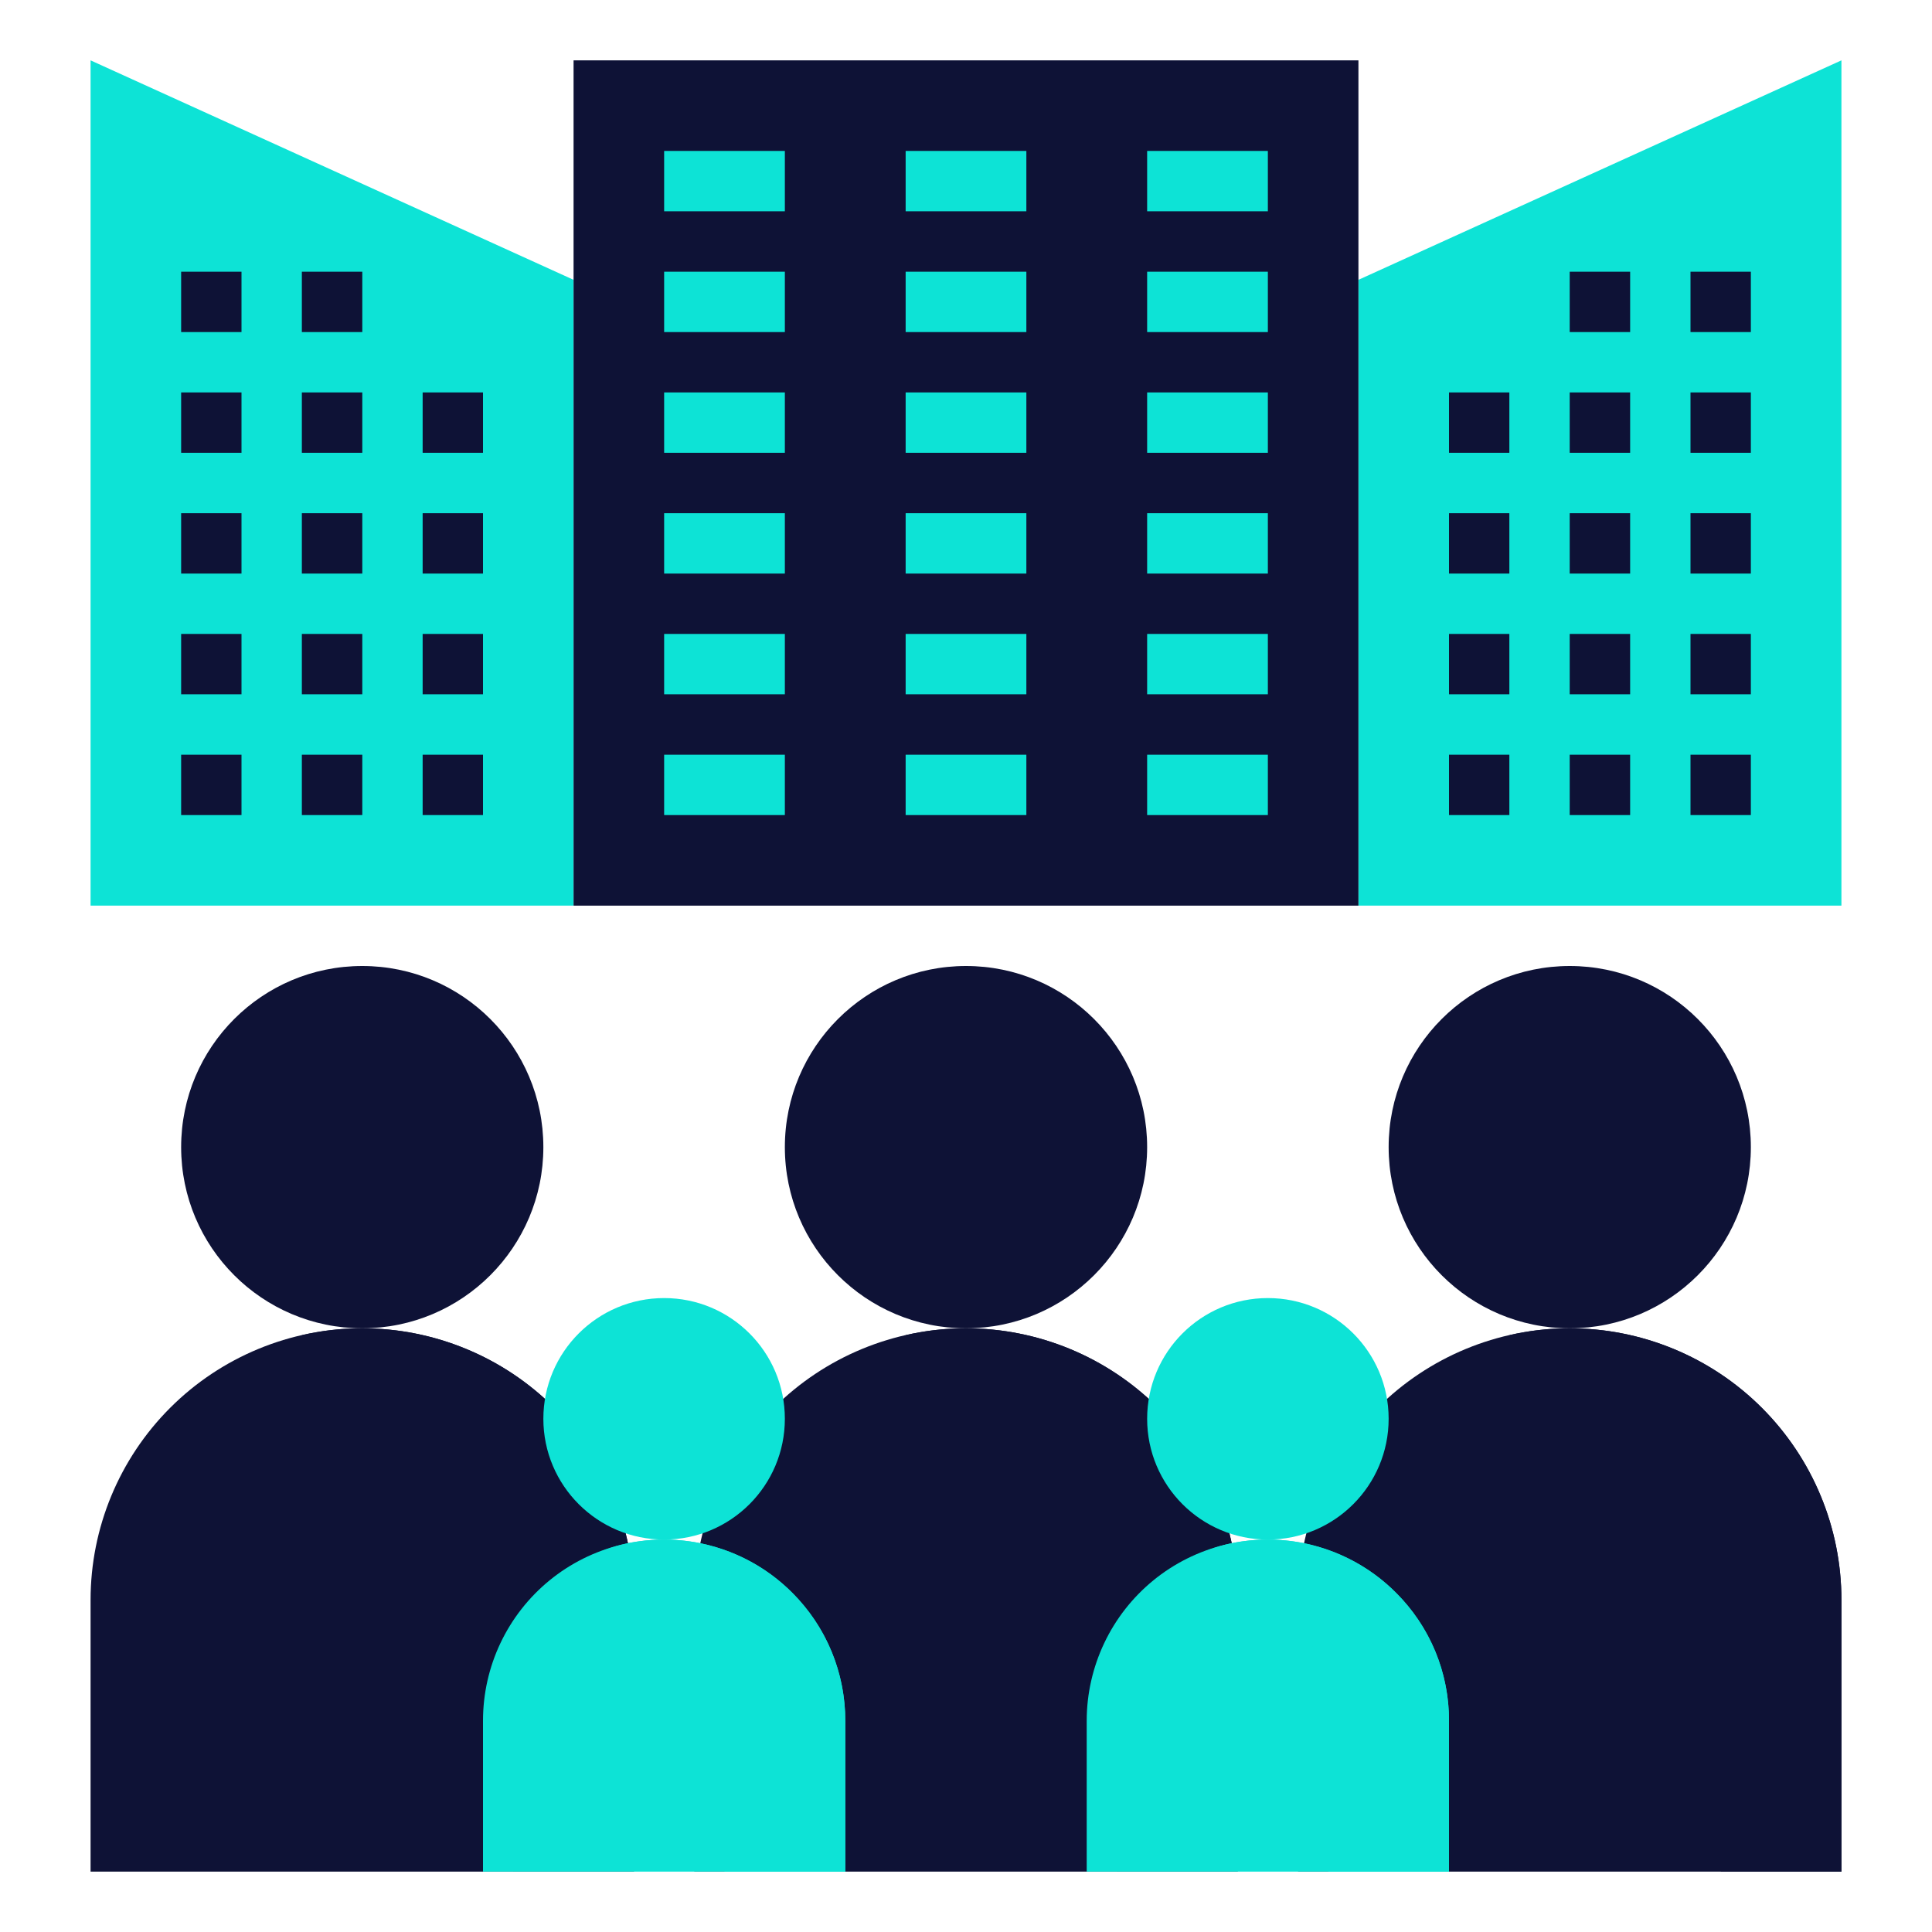
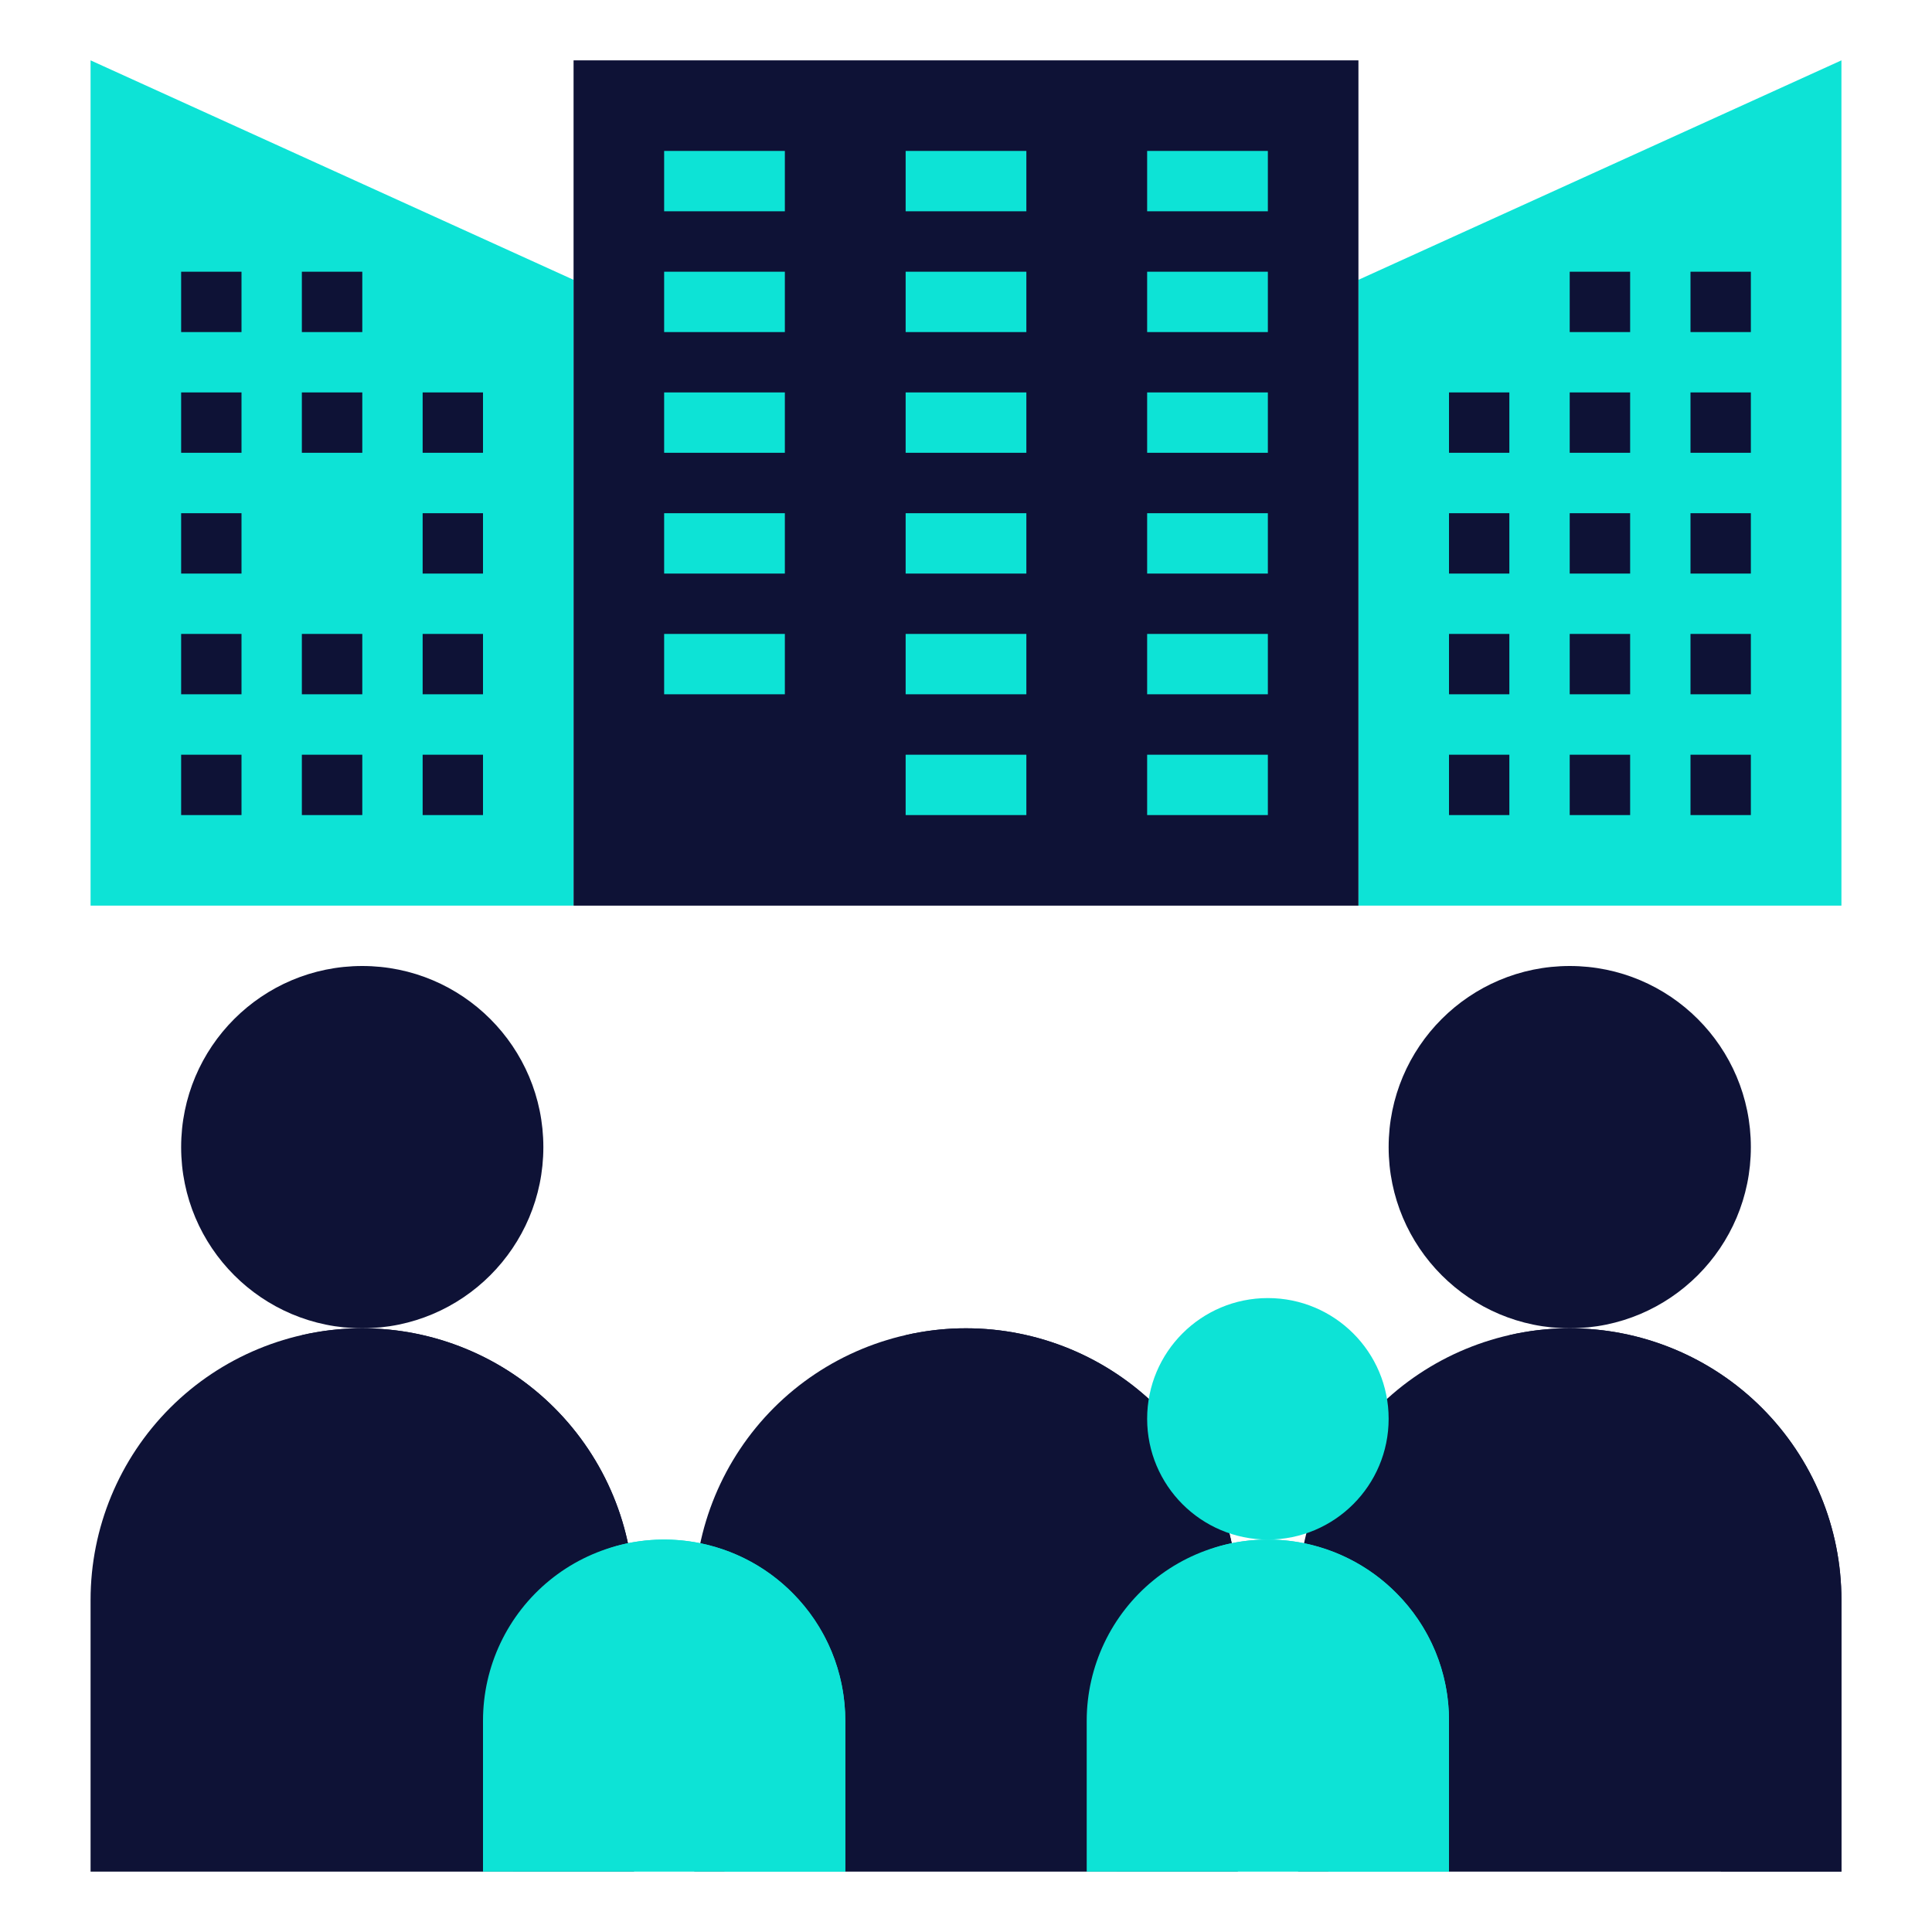
<svg xmlns="http://www.w3.org/2000/svg" width="25" height="25" viewBox="0 0 25 25" fill="none">
  <path d="M1.172 11.719H7.422V3.621L1.172 0.781V11.719Z" fill="#0DE3D6" />
  <path d="M17.578 3.621V11.719H23.828V0.781L17.578 3.621Z" fill="#0DE3D6" />
  <path d="M7.422 0.781H17.578V11.719H7.422V0.781Z" fill="#0E1236" />
  <path d="M20.312 17.188C21.607 17.188 22.656 16.138 22.656 14.844C22.656 13.549 21.607 12.5 20.312 12.5C19.018 12.5 17.969 13.549 17.969 14.844C17.969 16.138 19.018 17.188 20.312 17.188Z" fill="#0E1236" />
  <path d="M23.828 24.219V20.703C23.828 19.771 23.458 18.877 22.798 18.217C22.139 17.558 21.245 17.188 20.312 17.188C19.38 17.188 18.486 17.558 17.827 18.217C17.167 18.877 16.797 19.771 16.797 20.703V24.219H23.828Z" fill="#0E1236" />
  <path d="M20.312 17.188C20.049 17.187 19.787 17.218 19.531 17.277C20.308 17.454 21.001 17.89 21.498 18.512C21.994 19.134 22.265 19.907 22.266 20.703V24.219H23.828V20.703C23.828 19.771 23.458 18.877 22.798 18.217C22.139 17.558 21.245 17.188 20.312 17.188Z" fill="#0E1236" />
-   <path d="M12.5 17.188C13.794 17.188 14.844 16.138 14.844 14.844C14.844 13.549 13.794 12.5 12.5 12.5C11.206 12.5 10.156 13.549 10.156 14.844C10.156 16.138 11.206 17.188 12.5 17.188Z" fill="#0E1236" />
  <path d="M16.016 24.219V20.703C16.016 19.771 15.645 18.877 14.986 18.217C14.327 17.558 13.432 17.188 12.5 17.188C11.568 17.188 10.673 17.558 10.014 18.217C9.355 18.877 8.984 19.771 8.984 20.703V24.219H16.016Z" fill="#0E1236" />
  <path d="M12.5 17.188C12.237 17.187 11.975 17.218 11.719 17.277C12.495 17.454 13.188 17.89 13.685 18.512C14.182 19.134 14.453 19.907 14.453 20.703V24.219H16.016V20.703C16.016 19.771 15.645 18.877 14.986 18.217C14.327 17.558 13.432 17.188 12.5 17.188Z" fill="#0E1236" />
  <path d="M16.406 19.922C17.269 19.922 17.969 19.222 17.969 18.359C17.969 17.496 17.269 16.797 16.406 16.797C15.543 16.797 14.844 17.496 14.844 18.359C14.844 19.222 15.543 19.922 16.406 19.922Z" fill="#0DE3D6" />
  <path d="M4.688 17.188C5.982 17.188 7.031 16.138 7.031 14.844C7.031 13.549 5.982 12.5 4.688 12.5C3.393 12.5 2.344 13.549 2.344 14.844C2.344 16.138 3.393 17.188 4.688 17.188Z" fill="#0E1236" />
  <path d="M8.203 24.219V20.703C8.203 19.771 7.833 18.877 7.173 18.217C6.514 17.558 5.62 17.188 4.688 17.188C3.755 17.188 2.861 17.558 2.202 18.217C1.542 18.877 1.172 19.771 1.172 20.703V24.219H8.203Z" fill="#0E1236" />
  <path d="M4.688 17.188C4.425 17.187 4.162 17.218 3.906 17.277C4.683 17.454 5.376 17.89 5.873 18.512C6.369 19.134 6.64 19.907 6.641 20.703V24.219H8.203V20.703C8.203 19.771 7.833 18.877 7.173 18.217C6.514 17.558 5.62 17.188 4.688 17.188Z" fill="#0E1236" />
-   <path d="M8.594 19.922C9.457 19.922 10.156 19.222 10.156 18.359C10.156 17.496 9.457 16.797 8.594 16.797C7.731 16.797 7.031 17.496 7.031 18.359C7.031 19.222 7.731 19.922 8.594 19.922Z" fill="#0DE3D6" />
  <path d="M8.594 1.953H10.156V2.734H8.594V1.953Z" fill="#0DE3D6" />
  <path d="M11.719 1.953H13.281V2.734H11.719V1.953Z" fill="#0DE3D6" />
  <path d="M14.844 1.953H16.406V2.734H14.844V1.953Z" fill="#0DE3D6" />
  <path d="M8.594 3.516H10.156V4.297H8.594V3.516Z" fill="#0DE3D6" />
  <path d="M11.719 3.516H13.281V4.297H11.719V3.516Z" fill="#0DE3D6" />
  <path d="M14.844 3.516H16.406V4.297H14.844V3.516Z" fill="#0DE3D6" />
  <path d="M8.594 5.078H10.156V5.859H8.594V5.078Z" fill="#0DE3D6" />
  <path d="M11.719 5.078H13.281V5.859H11.719V5.078Z" fill="#0DE3D6" />
  <path d="M14.844 5.078H16.406V5.859H14.844V5.078Z" fill="#0DE3D6" />
  <path d="M8.594 6.641H10.156V7.422H8.594V6.641Z" fill="#0DE3D6" />
  <path d="M11.719 6.641H13.281V7.422H11.719V6.641Z" fill="#0DE3D6" />
  <path d="M14.844 6.641H16.406V7.422H14.844V6.641Z" fill="#0DE3D6" />
  <path d="M8.594 8.203H10.156V8.984H8.594V8.203Z" fill="#0DE3D6" />
  <path d="M11.719 8.203H13.281V8.984H11.719V8.203Z" fill="#0DE3D6" />
  <path d="M14.844 8.203H16.406V8.984H14.844V8.203Z" fill="#0DE3D6" />
-   <path d="M8.594 9.766H10.156V10.547H8.594V9.766Z" fill="#0DE3D6" />
  <path d="M11.719 9.766H13.281V10.547H11.719V9.766Z" fill="#0DE3D6" />
  <path d="M14.844 9.766H16.406V10.547H14.844V9.766Z" fill="#0DE3D6" />
  <path d="M2.344 3.516H3.125V4.297H2.344V3.516Z" fill="#0E1236" />
  <path d="M3.906 3.516H4.688V4.297H3.906V3.516Z" fill="#0E1236" />
  <path d="M2.344 5.078H3.125V5.859H2.344V5.078Z" fill="#0E1236" />
  <path d="M3.906 5.078H4.688V5.859H3.906V5.078Z" fill="#0E1236" />
  <path d="M5.469 5.078H6.25V5.859H5.469V5.078Z" fill="#0E1236" />
  <path d="M2.344 6.641H3.125V7.422H2.344V6.641Z" fill="#0E1236" />
-   <path d="M3.906 6.641H4.688V7.422H3.906V6.641Z" fill="#0E1236" />
  <path d="M5.469 6.641H6.25V7.422H5.469V6.641Z" fill="#0E1236" />
  <path d="M2.344 8.203H3.125V8.984H2.344V8.203Z" fill="#0E1236" />
  <path d="M3.906 8.203H4.688V8.984H3.906V8.203Z" fill="#0E1236" />
  <path d="M5.469 8.203H6.25V8.984H5.469V8.203Z" fill="#0E1236" />
  <path d="M2.344 9.766H3.125V10.547H2.344V9.766Z" fill="#0E1236" />
  <path d="M3.906 9.766H4.688V10.547H3.906V9.766Z" fill="#0E1236" />
  <path d="M5.469 9.766H6.25V10.547H5.469V9.766Z" fill="#0E1236" />
  <path d="M21.875 3.516H22.656V4.297H21.875V3.516Z" fill="#0E1236" />
  <path d="M20.312 3.516H21.094V4.297H20.312V3.516Z" fill="#0E1236" />
  <path d="M21.875 5.078H22.656V5.859H21.875V5.078Z" fill="#0E1236" />
  <path d="M20.312 5.078H21.094V5.859H20.312V5.078Z" fill="#0E1236" />
  <path d="M18.75 5.078H19.531V5.859H18.75V5.078Z" fill="#0E1236" />
  <path d="M21.875 6.641H22.656V7.422H21.875V6.641Z" fill="#0E1236" />
  <path d="M20.312 6.641H21.094V7.422H20.312V6.641Z" fill="#0E1236" />
  <path d="M18.75 6.641H19.531V7.422H18.75V6.641Z" fill="#0E1236" />
  <path d="M21.875 8.203H22.656V8.984H21.875V8.203Z" fill="#0E1236" />
  <path d="M20.312 8.203H21.094V8.984H20.312V8.203Z" fill="#0E1236" />
  <path d="M18.75 8.203H19.531V8.984H18.75V8.203Z" fill="#0E1236" />
  <path d="M21.875 9.766H22.656V10.547H21.875V9.766Z" fill="#0E1236" />
  <path d="M20.312 9.766H21.094V10.547H20.312V9.766Z" fill="#0E1236" />
  <path d="M18.75 9.766H19.531V10.547H18.75V9.766Z" fill="#0E1236" />
  <path d="M14.062 24.219V22.266C14.062 21.919 14.14 21.575 14.289 21.261C14.438 20.947 14.655 20.67 14.924 20.45C15.193 20.23 15.508 20.073 15.845 19.99C16.183 19.907 16.534 19.9 16.875 19.969C17.404 20.077 17.88 20.365 18.222 20.784C18.564 21.202 18.75 21.726 18.75 22.266V24.219" fill="#0DE3D6" />
  <path d="M18.062 20.609C17.789 20.335 17.451 20.133 17.081 20.022C16.71 19.91 16.317 19.892 15.938 19.969C15.834 19.99 15.732 20.02 15.633 20.059C16.088 20.221 16.482 20.521 16.76 20.916C17.038 21.311 17.188 21.782 17.188 22.266V24.219H18.75V22.266C18.751 21.958 18.691 21.653 18.573 21.368C18.455 21.084 18.281 20.826 18.062 20.609Z" fill="#0DE3D6" />
  <path d="M6.25 24.219V22.266C6.25 21.919 6.327 21.575 6.476 21.261C6.625 20.947 6.842 20.67 7.111 20.45C7.38 20.23 7.695 20.073 8.033 19.99C8.37 19.907 8.722 19.9 9.062 19.969C9.592 20.077 10.068 20.365 10.409 20.784C10.751 21.202 10.938 21.726 10.938 22.266V24.219" fill="#0DE3D6" />
  <path d="M10.25 20.609C9.976 20.335 9.639 20.133 9.268 20.022C8.897 19.91 8.505 19.892 8.125 19.969C8.021 19.99 7.919 20.02 7.82 20.059C8.275 20.221 8.669 20.521 8.947 20.916C9.226 21.311 9.375 21.782 9.375 22.266V24.219H10.938V22.266C10.938 21.958 10.878 21.653 10.76 21.368C10.642 21.084 10.469 20.826 10.25 20.609Z" fill="#0DE3D6" />
</svg>